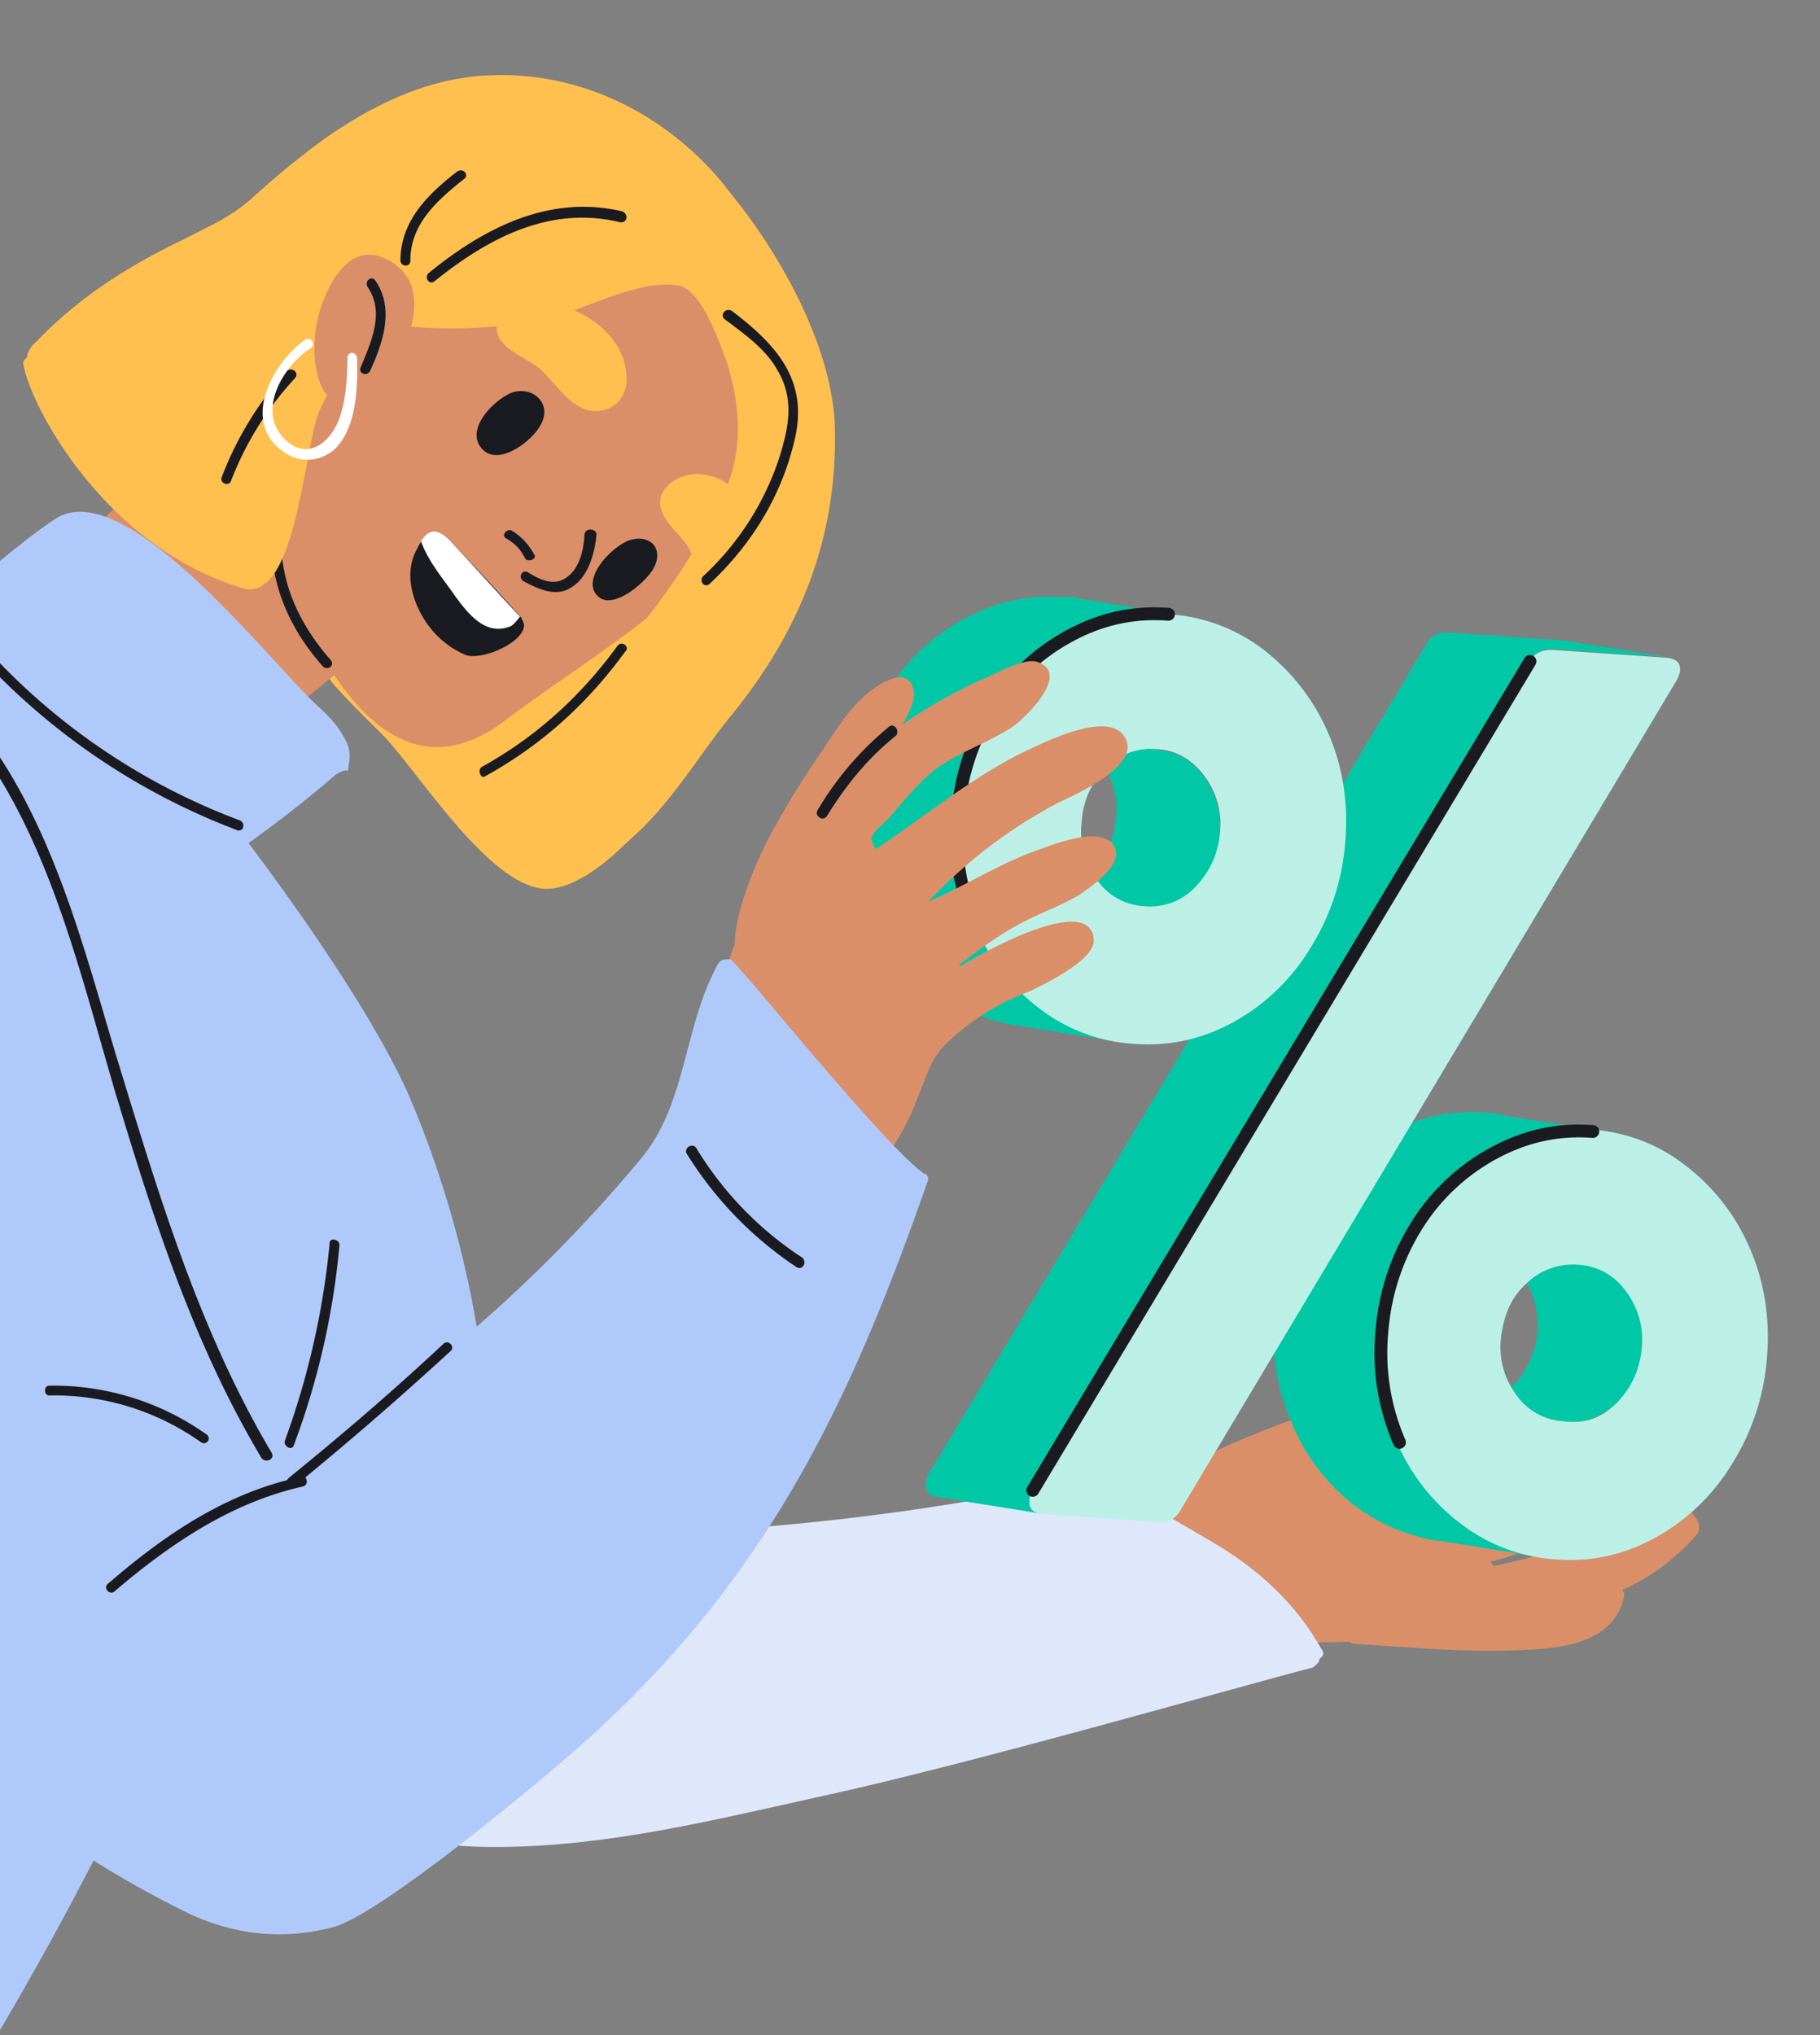
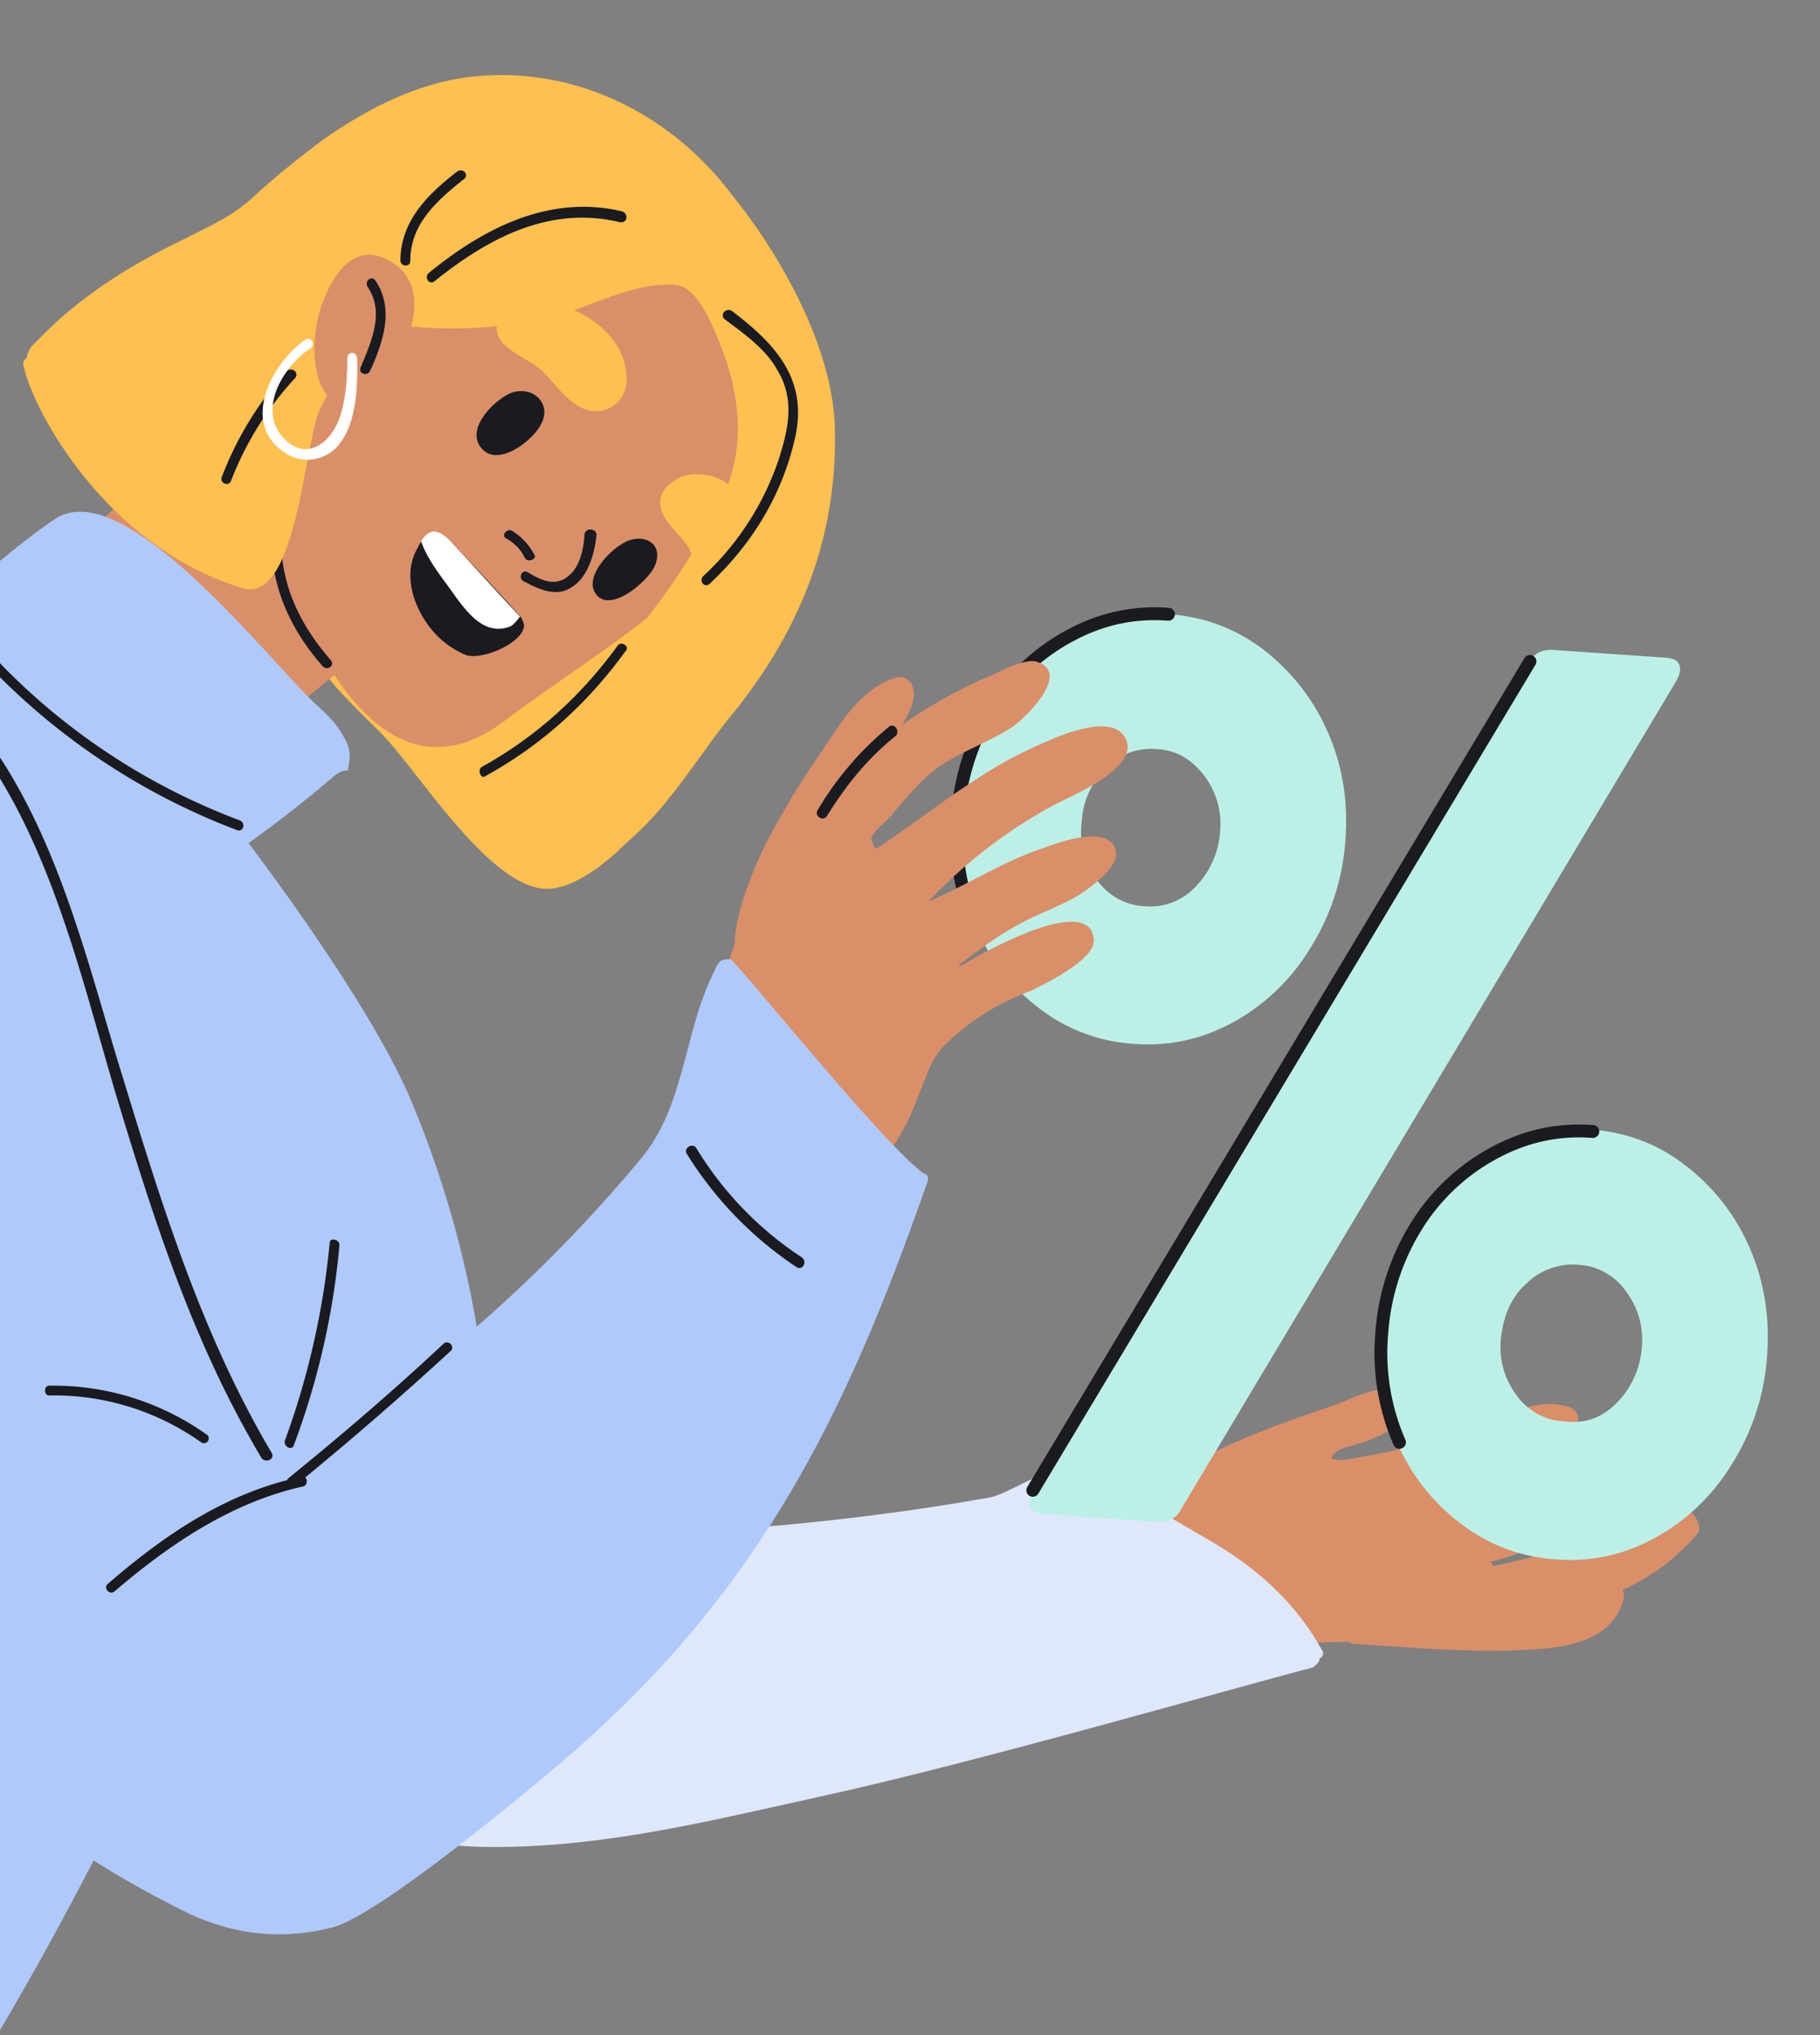
<svg xmlns="http://www.w3.org/2000/svg" fill="none" viewBox="0 0 170 190">
  <rect x="0" y="0" width="170" height="190" fill="#808080" stroke="none" />
  <g clip-path="url(#a)">
    <path fill="#DA8F69" d="M151.7 149.08c.04-.29-.03-.53-.2-.62a19.95 19.95 0 0 0 7.04-5.25c.59-.72-.47-2.42-1.41-2.4-4.29.1-7.86 2.53-11.9 3.9a45.51 45.51 0 0 1-5.75 1.49c-.04-.13-.23-.34-.27-.46.07.25 4.44-1.36 4.81-1.47 1.69-.65 3.38-1.3 4.9-2.04a36.98 36.98 0 0 0 4.6-2.62c1.25-.78 2.99-1.72 4-2.84.5-.55.48-1.5.3-2.11-.12-.37-.44-.54-.64-.75-1.76-1.35-3.62-.38-5.36.56-5.25 2.68-10.46 5.08-16.16 6.28-.2-.2-.36-.3-.56-.5.36.3 4.66-1.97 5.24-2.28 1.86-.97 3.76-1.82 5.46-2.88 1-.7 1.6-1.43 1.62-2.65a1.23 1.23 0 0 0-.87-1.09c-2.39-.75-4.9.29-7.09 1.09-2.06.76-4.24 1.57-6.34 2.2-1.85.57-3.74 1.01-5.54 1.3-.9.13-2.02.47-2.87.33-.44-.13-.44-.13-.15-.5.5-.55 1.65-.77 2.27-.96 1.11-.34 2.18-.8 3.1-1.35.7-.35 1.24-.78 1.58-1.43.86-1.6-.3-2.33-1.94-2.37-1.6.08-3.24.85-4.69 1.43-2.43.88-4.77 1.6-7.16 2.6a63.03 63.03 0 0 0-11.67 5.99c-.33.23-.25.48-.18.72-1.24 3.9 3.4 8.95 5.36 12.26.32.58.88.68 1.34.4 4.53.24 9.01.36 13.43.22l.32.18c5.5.34 11.2.9 16.76.54 3.72-.19 7.78-1.03 8.61-4.92Z" />
    <path fill="#DEE8FA" d="M123.48 154.05c.27.3.02.7-.22.8-.02.29-.2.5-.63.83-6.57 1.68-31.93 9-45.93 12.03-10.14 2.23-19.76 4.66-30.12 4.73-7.69.06-17.41-1.69-20.7-9.4l34.2-19.8c10.9-.44 21.65-1.53 32.35-3.43 1.7-.3 4.78-2.6 6.56-2.38 2.01.12 5.5 1.72 7.3 2.64 2.3 1.12 4.58 2.53 6.82 3.82 4.3 2.51 7.92 5.74 10.37 10.16Z" />
-     <path fill="#00C8A7" fill-rule="evenodd" d="M96.21 140.03c.04-.34.13-.75.33-.96l46.43-77.39c.42-.77 1.1-1.08 2.06-1.08l10.73.74-9.73-1.55-10.74-.74a2.06 2.06 0 0 0-2.05 1.08L86.8 137.52c-.15.17-.2.42-.27.72l-.05.24c-.07.68.29 1.2 1.03 1.28l9.73 1.55c-.68-.16-1.1-.6-1.03-1.28Zm.68-56.88 9.44 1.5c.21-.08.44-.03.6.1a5.78 5.78 0 0 0 4.74-1.81 8.14 8.14 0 0 0 .8-10.42 5.58 5.58 0 0 0-3.78-2.43l-9.74-1.54a6 6 0 0 1 3.8 2.42 7.42 7.42 0 0 1 1.5 5.28 8.14 8.14 0 0 1-2.31 5.14 5.78 5.78 0 0 1-5.04 1.76h-.01Zm0 0-.29-.05c.1.03.2.04.29.05Zm46.9 62.22-.4-.07.4.06Zm-.4-.07-7.4-1.21-.97-.14-.96-.13a17.72 17.72 0 0 1-7.37-3.13 18.73 18.73 0 0 1-6.02-7.8 20.92 20.92 0 0 1-1.66-10.23 21.8 21.8 0 0 1 3.2-9.91 19.29 19.29 0 0 1 7.2-6.82c2.95-1.62 6-2.3 9.31-2.05.52.03 1.03.06 1.56.23l9.73 1.55c-.25-.02-.51-.07-.77-.12-.27-.05-.53-.1-.78-.11-3.31-.25-6.37.43-9.3 2.05a19.28 19.28 0 0 0-7.22 6.82 20.65 20.65 0 0 0-3.2 9.9c-.29 3.66.27 7.12 1.66 10.25a19.26 19.26 0 0 0 6.03 7.79 15.72 15.72 0 0 0 6.95 3.06Zm9.96-19.5a7.42 7.42 0 0 0-1.5-5.27 6 6 0 0 0-3.78-2.43l-9.6-1.53h-.05l-.03-.01-.06-.01.13.02a5.6 5.6 0 0 1 3.66 2.4 8.15 8.15 0 0 1-.8 10.41 5.78 5.78 0 0 1-4.75 1.82c-.11-.03-.2-.04-.3-.05l-.3-.04.3.04 9.44 1.5c.11.03.2.04.3.05l.3.05c1.76.15 3.29-.5 4.74-1.8a7.62 7.62 0 0 0 2.3-5.14ZM104.4 97.24l-.25-.04.25.04Zm4.56-40.03c-3.24-.2-6.24.48-9.13 2.07a19.28 19.28 0 0 0-7.21 6.82 20.65 20.65 0 0 0-3.2 9.9c-.3 3.66.26 7.12 1.65 10.25a19.26 19.26 0 0 0 6.03 7.79 14.63 14.63 0 0 0 7.05 3.16l-9.48-1.51a17.35 17.35 0 0 1-7.37-3.13 18.73 18.73 0 0 1-6.03-7.79 20.91 20.91 0 0 1-1.65-10.24c.3-3.66 1.36-6.96 3.2-9.91a19.29 19.29 0 0 1 7.2-6.82c2.95-1.61 6-2.3 9.31-2.05.58-.04 1.1-.01 1.63.16l7.8 1.27.2.03Zm1.02.14a93.94 93.94 0 0 0-.85-.12c.26.01.52.06.78.11l.07.01Zm0 0Z" clip-rule="evenodd" />
    <path fill="#BCF0E7" fill-rule="evenodd" d="M156.93 62.6c-.03.34-.21.7-.39 1.04l-46.29 77.38c-.42.77-1.1 1.08-2.06 1.08l-10.73-.74c-.88-.07-1.36-.45-1.31-1.26.03-.33.13-.74.32-.96l46.44-77.39c.41-.77 1.1-1.08 2.05-1.08l10.73.74c.37.04.82.15 1 .4.16.13.27.46.24.8Zm6.47 53.84c1.39 3.13 1.94 6.59 1.65 10.24a21.68 21.68 0 0 1-3.26 9.98 19.24 19.24 0 0 1-7.13 6.88c-2.94 1.62-6 2.3-9.3 2.05a16.2 16.2 0 0 1-8.93-3.35 18.73 18.73 0 0 1-6.03-7.8 20.9 20.9 0 0 1-1.65-10.23c.3-3.66 1.36-6.96 3.2-9.91a19.27 19.27 0 0 1 7.2-6.82c2.95-1.62 6-2.3 9.3-2.05 3.32.24 6.29 1.31 8.86 3.29a19.17 19.17 0 0 1 6.09 7.72Zm-12.35 14.5a8.14 8.14 0 0 0 2.3-5.13 7.43 7.43 0 0 0-1.5-5.28 5.79 5.79 0 0 0-4.44-2.45 6.2 6.2 0 0 0-4.82 1.74c-1.45 1.31-2.13 2.97-2.39 5.08a7.47 7.47 0 0 0 1.44 5.34 5.79 5.79 0 0 0 4.44 2.46c2.07.26 3.6-.38 4.97-1.76Zm-45.09-33.48c3.3.24 6.36-.44 9.3-2.06a19.25 19.25 0 0 0 7.13-6.88 21.67 21.67 0 0 0 3.27-9.97c.3-3.66-.26-7.12-1.66-10.25a19.58 19.58 0 0 0-6-7.66 16.13 16.13 0 0 0-8.85-3.29c-3.31-.24-6.37.44-9.3 2.05a19.29 19.29 0 0 0-7.22 6.82 21.79 21.79 0 0 0-3.2 9.9c-.3 3.66.25 6.99 1.66 10.25a18.73 18.73 0 0 0 6.02 7.8 16.13 16.13 0 0 0 8.85 3.29Zm-3.5-15.3a7.47 7.47 0 0 1-1.43-5.35c.12-2.1.94-3.76 2.24-5.06a5.78 5.78 0 0 1 4.75-1.81c1.83.07 3.32.98 4.44 2.45a7.43 7.43 0 0 1 1.5 5.28 8.14 8.14 0 0 1-2.3 5.13 5.79 5.79 0 0 1-4.75 1.81 5.79 5.79 0 0 1-4.44-2.45Z" clip-rule="evenodd" />
    <path stroke="#1A1B20" stroke-linecap="round" stroke-linejoin="round" stroke-width="1.2" d="m96.47 139.14 46.44-77.39" />
    <path stroke="#1A1B20" stroke-linecap="round" stroke-width="1.2" d="M91.09 86.37a20.92 20.92 0 0 1-1.66-10.24c.3-3.65 1.37-6.96 3.2-9.9a19.28 19.28 0 0 1 7.21-6.83c2.94-1.61 6-2.3 9.3-2.05m21.58 77.31a20.9 20.9 0 0 1-1.65-10.24 21.8 21.8 0 0 1 3.2-9.9 19.29 19.29 0 0 1 7.2-6.83c2.95-1.61 6-2.3 9.31-2.05" />
    <path fill="#FFC04F" d="M59.92 77.39c3.17-3.1 5.41-6.9 8.25-10.43 6.64-8.08 10.2-17.04 9.79-27.57-.4-6.95-4.58-14.66-8.72-20.09-.67-.83-1.23-1.58-1.9-2.4-5.37-6.37-13.27-10.27-21.69-9.86-5.68.22-10.85 2.77-15.4 5.96a80.38 80.38 0 0 0-6.38 5.2c-2.2 2.05-4.04 2.76-6.7 4.14-5.1 2.44-9.77 5.38-13.72 9.5-.42.34-.81.85-.92 1.42-.37 1.34 1.02 2.07 1.87 2.88 1.46 1.27 14.68 11.81 13.74 13.04a33 33 0 0 0 9.38 10.05c1.34 1.02 2.59 3.43 3.79 4.83 1.4 1.56 2.8 2.93 4.28 4.39 3.41 3.4 10.3 14.8 15.7 14.53 2.37-.14 5.04-2.16 7-4.08.49-.44 1.06-.97 1.63-1.51Z" />
    <path fill="#DA8F69" d="M78.9 79.64c.96-3.5 2.31-6.92 4.1-10.06.75-1.2 2.7-3.63 2.33-5.23-.6-2.2-2.95-.62-4.07.2-2.06 1.62-3.24 3.77-4.71 5.9a80.1 80.1 0 0 0-4.14 6.69c-1.6 2.8-3.72 7.71-3.79 11.01-.24.15 6.83-5.64 9.48-7.95.28.03.64-.05.8-.56Z" />
    <path fill="#DA8F69" d="M102.16 87.67c-.34-3.86-8.41.1-12.52 2.57l-.04-.18c1.68-1.24 3.42-2.59 5.25-3.58 1.9-1.1 3.99-1.78 5.88-2.88 1.05-.72 4.38-2.9 3.32-4.63-1.1-1.9-5.48-.2-6.86.3-3.65 1.24-6.98 3.43-10.47 4.9a46.2 46.2 0 0 1 12.08-9.2c1.51-.74 8.33-3.65 6.08-6.4-1.82-2.2-7.91 1.01-9.85 1.93-4.68 2.42-8.76 5.81-13.14 8.72-.24.15-.5-.92-.5-.92.06-.57 1.25-1.5 1.7-1.99 1.55-1.77 3.13-3.83 5.09-5.04s4.12-2 6.09-3.21c1.16-.65 5.91-5.14 2.65-6.25-1.23-.46-3.86 1.1-5.07 1.57a46.4 46.4 0 0 0-7.45 4.19c-3.28 2.36-6.12 5.47-8.6 8.49a41.07 41.07 0 0 0-8.22 15.24c-1.09 3.73-2 7.4-2.99 11.2-.56 2.39-3.52 8.14-1.62 10.23 2.15 2.4 5.34 4.36 7.8 6.5 1.15.86 2.19 2.11 3.56 2.35-.05.58.96.9 1.08.22.07-.11.14-.22.03-.29.24-.15.27-.44.19-.8.88-3.39 2.1-6.58 3.5-9.81.36-.84 2.43-.02 5.53-6 .77-1.49 1.25-3 1.92-4.57.39-1.12 1-2.11 1.76-2.85a22.17 22.17 0 0 1 7.93-4.96c1.76-.88 6.13-3.03 5.89-4.85ZM-5.68 60.9c4.18 8.36 12.78 15.39 21.9 16.17 1.66-3.45 5.18-5.95 7.99-8.36 4.07-3.23 8.12-6.63 12.2-9.86.4-.33.26-.77-.05-1 3.72-7.87 7.02-16.06 8.45-24.54.72-4.15.98-8.33.6-12.51-.2-2.74-.95-5.59-4.12-5.89a.6.6 0 0 0-.62.82c-4.27 1.78-13.26 14.24-15.14 16.7-2.18 2.88-4.88 5.36-7.4 7.82C10.67 47.71 2.9 54.94-5.67 60.9Z" />
    <path fill="#DA8F69" d="M71.1 45.85c.36-.7.65-1.29.92-2.06 3.62-8.6-.36-19.57-7.29-25.8a15.44 15.44 0 0 0-6-3.43c-8.54-2.61-16.74.72-21.44 8.17-1.51 2.41-1.63 4.92-2.37 7.6-.67 2.57-2.85 4.8-4.39 7.04-2.4 3.36-5.42 7.55-5 11.91.48 4.27 3.03 9.44 5.27 13.1 4.35 6.87 9.82 9.9 16.41 4.86 8.35-6.3 18.74-11.85 23.89-21.4Z" />
    <path fill="#1A1B20" d="M25.4 51.79c.36 4 2.12 7.44 4.73 10.4.44.5 1.2-.07.76-.56-2.51-2.88-4.25-6.14-4.58-9.97.1-.56-.98-.42-.9.13Z" />
    <path fill="#B0C9FB" fill-rule="evenodd" d="M86.32 109.58c.28.03.43.27.34.67-7.45 21.34-15.47 38.22-33.89 53.99-4.2 3.61-17.55 14.63-21.7 15.7-4.7 1.2-8.94.7-13.12-1.14a95.33 95.33 0 0 1-9.21-5.1A315.59 315.59 0 0 1-1.47 192c-.3.5-.64 1.18-1.03 1.96-1.35 2.73-3.24 6.56-5.82 6.62-1.04.07-2.44-.88-3.4-1.53-.3-.2-.55-.38-.74-.49l-.27-.15-.26-.14a64.53 64.53 0 0 1-4.07-2.4c-7.24-5.01-15.49-9.75-23.95-14.6-19.84-11.38-40.84-23.42-52.64-41.37-.59-.29-.95-.88-.58-1.58 8.7-20.68 25.37-37.97 40.59-53.78l.7-.73c1.86-1.9 3.67-3.83 5.44-5.72 6.84-7.26 13.26-14.09 20.25-18.04a25.23 25.23 0 0 1 9.66-3.07 9.48 9.48 0 0 1 3.58-1.04 7.73 7.73 0 0 1 4.57 1.02c1.24.1 2.49.25 3.74.42 3.92-3.65 8.67-7.56 11.02-9.03 5.2-3.11 14.7 7.23 20.57 13.61 1.54 1.68 2.83 3.08 3.73 3.9.95.88 1.8 1.68 2.4 2.8.6.93.7 1.65.61 2.4-.08.42-.1.65-.11.77-.01.08-.01.11-.03.12h-.04c-.1-.03-.35-.1-1.12.4a113.04 113.04 0 0 1-8.12 6.36c3.93 5.22 11.45 15.66 14.94 23.46a95.98 95.98 0 0 1 6.38 21.69 136.17 136.17 0 0 0 15.31-15.65c2.47-2.94 3.42-6.55 4.38-10.18.63-2.4 1.27-4.82 2.35-7.05l.15-.31c.43-.91.54-1.14 1.48-1.1.17-.01 2.03 2.19 4.54 5.15 4.52 5.34 11.12 13.14 13.58 14.86Z" clip-rule="evenodd" />
    <path fill="#FFC04F" d="M29.9 38.19c3.46-7.1 7.23-10.56 13.1-15.5.07-.1 3.75 1.88 3.75 1.88.08-.1.34-.23.41-.33.29.05.73-.1.76-.56.9-3.53-1.64-6.6-4.99-7.52-4.12-1.19-8.62.25-12.35 1.96-5.1 2.44-9.56 6.18-14.64 8.8a56.3 56.3 0 0 1-8.2 3.33c-1.84.7-2.43.42-3.5 2.04-.36.05-2.23 1.22-2.07 1.66.62 3.88 7.57 17.11 20.53 20.97 5.07 1.42 5.7-13.67 7.2-16.73Z" />
    <path fill="#FFC04F" d="M77.03 42.1C73.24 18.3 62 10.7 54.38 9.62c-7.78-1.06-14.87 5.06-20.2 9.93-.25.13-.4.33-.64.64l-.08.1-.08.1c-.96 1.06-2.1 4.25-1.61 5.75.75 2.84 3.87 4.08 6.58 4.35 4.1.37 8.49.14 12.52-.69 3.67-.77 8.52-3.73 12.46-3.16 2.27.42 3.86 5.36 4.57 7.2 1.32 4.24 1.52 8.45-.34 12.39-4.08 8.56-9.26 14.52-15.91 21.13-1.87 1.82-3.87 3.38-5.74 5.2-.73.74-1.24 1-1.1 2.08.05.37.26.52.54.58 7.45 1.93 33-24.2 31.68-33.14Z" />
    <path fill="#DA8F69" d="M36.88 33.93c2.03-3.32 3.15-7.98-.97-9.82-3.63-1.62-5.64 3.17-6.23 5.64-.4 1.8-.52 4.3.3 6.22.78 1.74 2.23 2.18 3.75 1.24 1.04-.51 2.16-1.77 3.15-3.28Z" />
    <path fill="#1A1B20" d="M50.47 39.72c1.2-2-.7-3.77-2.72-3.04-1.65.69-4.4 3.46-2.7 5.25 1.52 1.64 4.6-.72 5.42-2.2Zm10.49 13.49c1.2-2-.29-3.46-2.3-2.72-1.66.68-4.31 3.53-2.9 5.09 1.3 1.48 4.29-.95 5.2-2.37Zm-26.61-26.4c1.6 2.36.32 5.11-.65 7.46-.29.59.59.93.88.34 1.2-2.65 2.26-5.74.52-8.36-.36-.6-1.11-.03-.75.56ZM54.6 49.84c-.08 1.4-.4 3.1-1.57 3.99-1.24 1-2.63.27-3.74-.41-.59-.29-.93.59-.34.87 1.39.73 3.06 1.52 4.49.5 1.53-.95 2.14-3.24 2.28-4.92-.08-.54-1-.6-1.11-.03Zm-7.3.44c.8.45 1.33 1.02 1.72 1.8.25.51 1.2.1.88-.31a5.8 5.8 0 0 0-2.05-2.2c-.41-.32-1.14.42-.55.71Z" />
    <path fill="#FFC04F" d="M58.52 35.31c0-2.76-2.05-4.97-4.42-6.12-1.88-.94-6.3-2.36-7.49.47-1.18 2.83 2.8 3.58 4.2 5.13 1.28 1.3 2.69 3.5 4.72 3.6 1.94.01 3.03-1.43 3-3.08Zm6.65 8.95c2.69.1 4.12 1.83 4.67 3.88.51 1.68.92 5.4-2 6.25-2.92.86-2.72-2.39-3.82-3.71-.9-1.17-2.64-2.5-2.32-4.2.3-1.24 1.9-2.28 3.47-2.22Z" />
    <path fill="#1A1B20" fill-rule="evenodd" d="M58.06 19.72c-6.75-1.57-12.86 1.56-18 5.76-.5.44.07 1.2.56.75 4.98-3.99 10.73-7.07 17.3-5.48.75.08.8-.85.14-1.03Zm-31.3 14.94a31.43 31.43 0 0 0-6.03 9.84c-.29.6.69 1.01.87.34a29.99 29.99 0 0 1 5.98-9.56c.39-.51-.33-1.06-.82-.62ZM37.4 24.28c.05-3.7 2.57-6.15 5.32-8.28.6-.35 1.16.4.56.76-2.49 2-4.96 4.17-4.95 7.58 0 .64-.94.58-.93-.06Zm30.31 5.54.59.44c1.6 1.2 3.3 2.49 4.28 4.24 1.66 2.72 1.1 5.38.2 8.26a26.23 26.23 0 0 1-7.06 11c-.5.44.07 1.19.56.75 3.92-3.66 6.8-8.29 8-13.7 1.19-5.41-1.83-8.68-5.94-11.8-.6-.3-1.14.42-.63.81ZM45.04 71.58c5.05-2.8 9.23-6.6 12.65-11.3.39-.5 1.2.12.71.55-3.49 4.8-7.75 8.7-13.06 11.63-.41.34-.82-.62-.3-.88Z" clip-rule="evenodd" />
    <path fill="#1A1B20" d="M48.95 58.34c-.03-.18-.15-.43-.28-.7a246.44 246.44 0 0 0-6.59-7.1c-1.38-1.39-2.18-1.19-3.12.7-1.34 2.38-.37 5.38 1.29 7.46a8.39 8.39 0 0 0 3.18 2.42c1.47.63 5.56-1.12 5.52-2.78Z" />
    <path fill="#fff" d="M42.62 55.8c1.12 1.5 2.68 3.5 4.88 2.74.36-.05.75-.56 1.07-.97-2.16-2.29-4.33-4.75-6.49-7.04-1.17-1.22-2-1.2-2.76 0 .74 2.03 2.15 3.58 3.3 5.27Z" />
    <path fill="#1A1B20" d="M82.98 67.9a29.34 29.34 0 0 0-6.61 7.74c-.34.55.53 1.1.87.55 1.77-2.86 3.8-5.4 6.48-7.53.34-.54-.29-1.24-.74-.76Z" />
    <path fill="#1A1B20" fill-rule="evenodd" d="M64.12 107.67A34.58 34.58 0 0 0 74.4 118.3c.55.34 1.02-.43.54-.88a32.16 32.16 0 0 1-9.9-10.23c-.3-.5-1.15-.1-.92.5Zm-52.77-7.48c3.74 12.22 7.47 24.38 14.02 35.44.35.56-.48 1-.92.53-6.45-10.8-10.15-22.47-13.75-34.4l-1.23-4.27C6.03 85.4 2.27 72.15-7.36 63.81c-.45-.47.3-1.18.75-.72C2.8 71.15 6.54 83.9 9.97 95.6l.8 2.7.58 1.9Zm-38.07 34.74a491.27 491.27 0 0 0 24.58 33.41c.43.48-.33 1.17-.67.6a497.38 497.38 0 0 1-24.76-33.6c-6.76-10.06-12.85-20.72-15.2-32.81-.16-.56.76-.7.92-.14 2.27 12 8.36 22.48 15.13 32.54Zm36.83 12.91c4.9-4.23 10.31-8 16.71-9.65a.49.49 0 0 1 .18-.23c4.88-3.96 9.72-8.1 14.4-12.48.46-.48 1.2.28.64.7a321.04 321.04 0 0 1-13.53 11.76c.23.21.2.75-.2.84-6.67 1.48-12.42 5.36-17.57 9.76-.45.48-1.19-.29-.63-.7Zm9.26-13.86a24.68 24.68 0 0 0-14.7-4.61c-.65-.06-.6 1.03.03.91a23.74 23.74 0 0 1 14.06 4.36.45.45 0 0 0 .61-.66ZM-2.29 59.42A60.85 60.85 0 0 0 22.42 76.6c.6.3.26 1.17-.34.88a62.93 62.93 0 0 1-25.12-17.5c-.44-.49.32-1.05.75-.56Zm28.9 75.08a73.98 73.98 0 0 0 4.18-18.43c-.02-.55.9-.4.92.15a71.35 71.35 0 0 1-4.26 18.7c-.16.56-1 .14-.84-.42Z" clip-rule="evenodd" />
    <path fill="#fff" d="M32.46 33.4c-.05 1.8-.1 3.6-.67 5.4-.72 2.3-2.97 4.43-5.23 2.17-2.63-2.66-.06-6.84 2.44-8.45.53-.37.03-1.16-.5-.79-3.02 2.11-6.02 7.57-2.1 10.4a3.78 3.78 0 0 0 5.04-.37c1.87-2.01 1.97-5.62 1.92-8.2.02-.78-.88-.8-.9-.16Z" />
  </g>
  <defs>
    <clipPath id="a">
      <path fill="#fff" d="M0 0h170v190H0z" />
    </clipPath>
  </defs>
</svg>